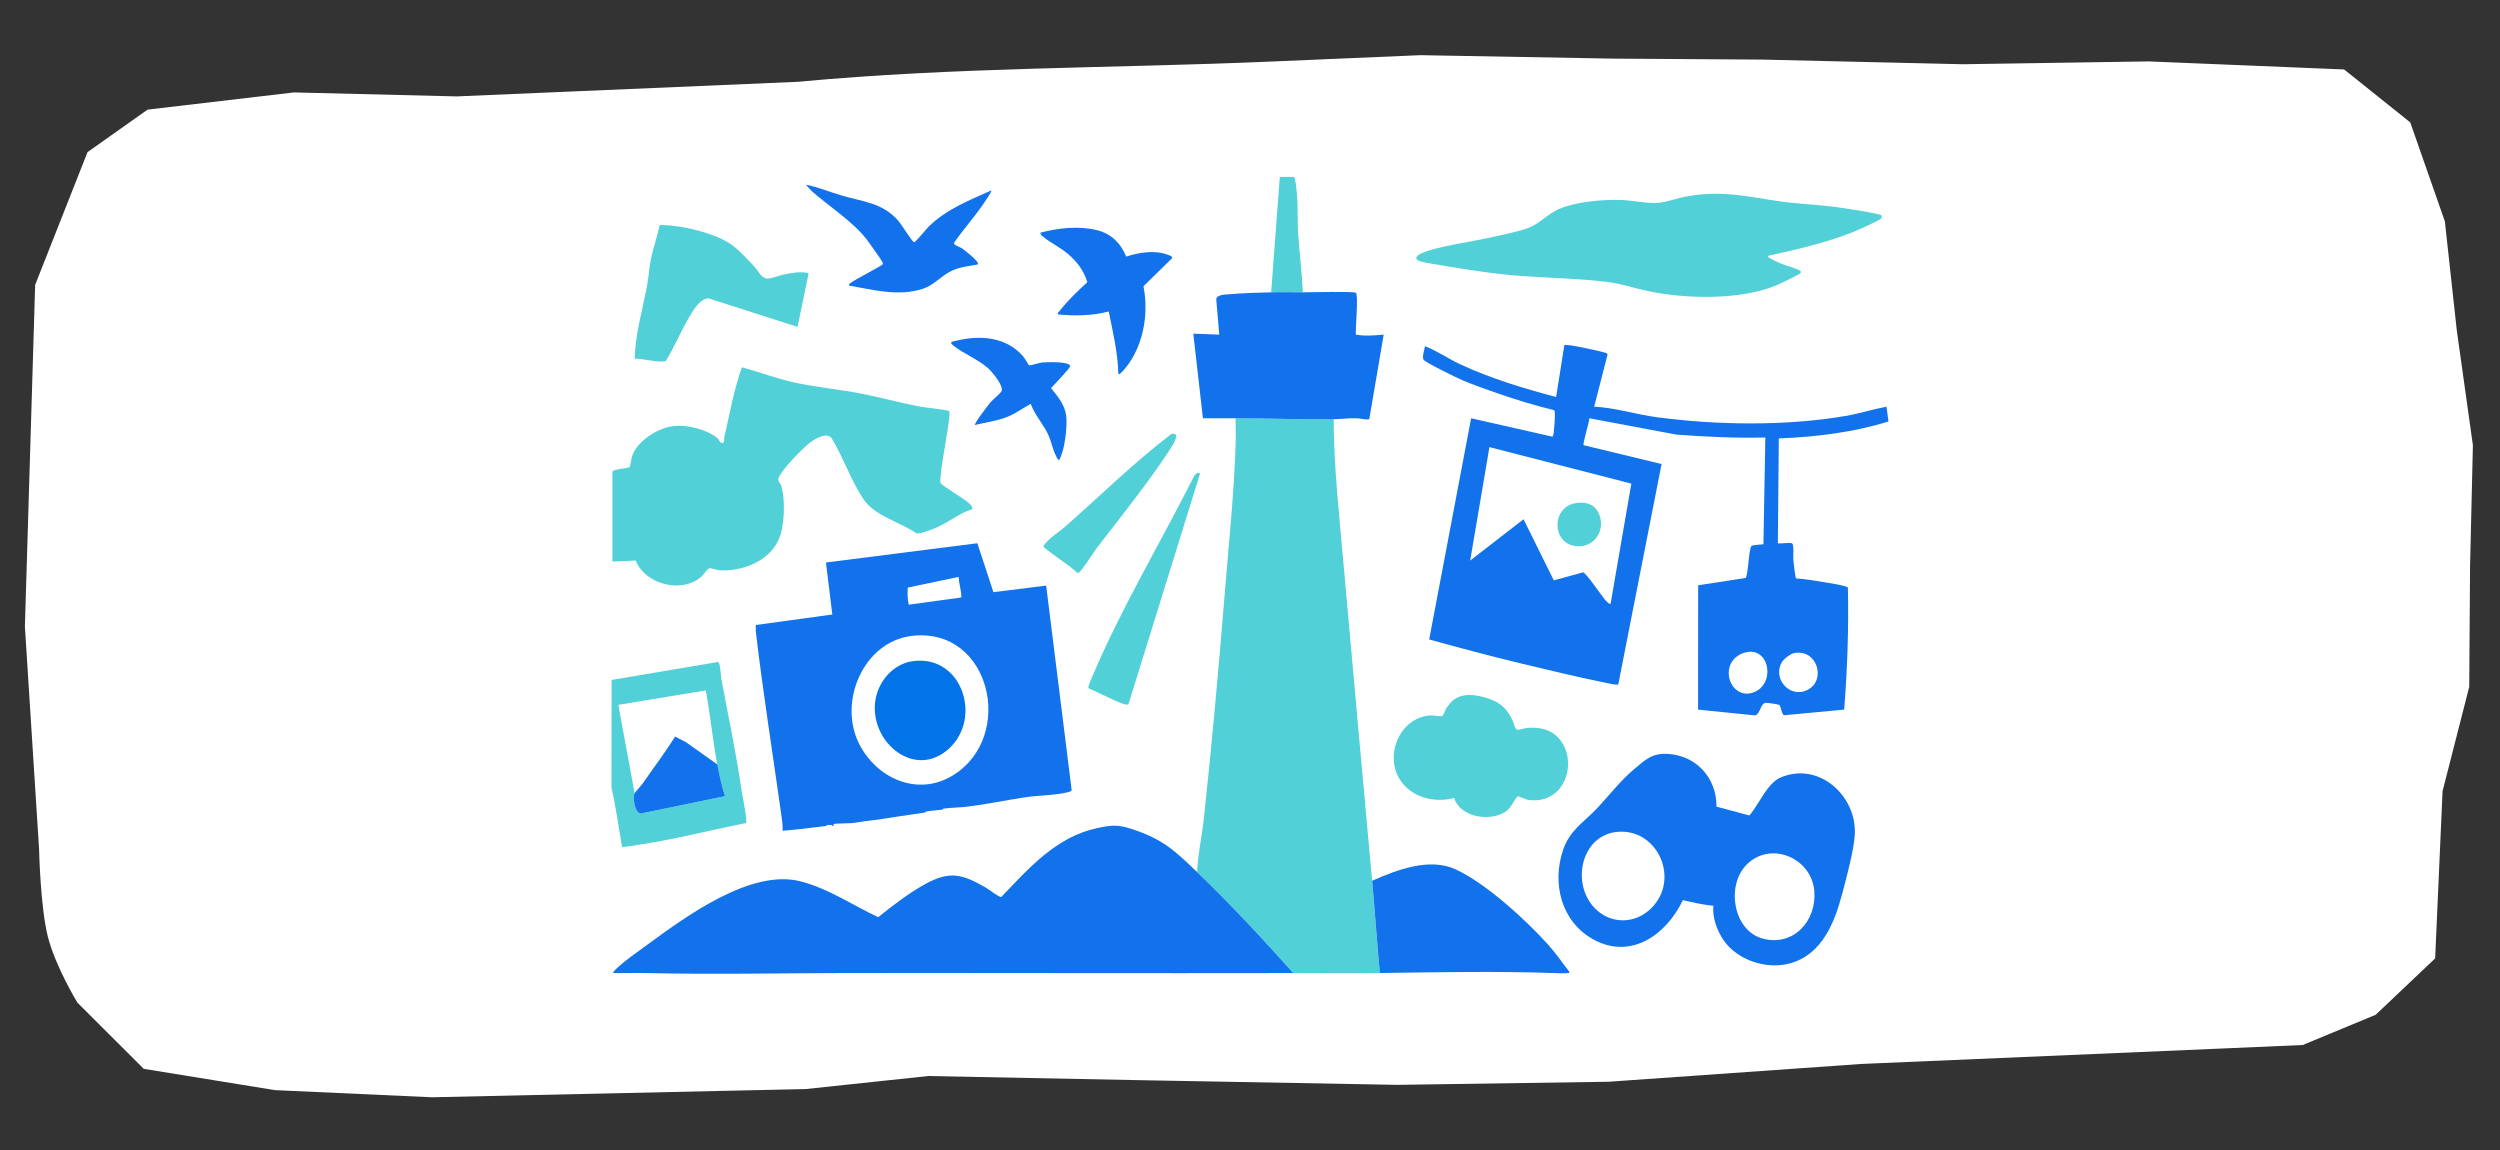
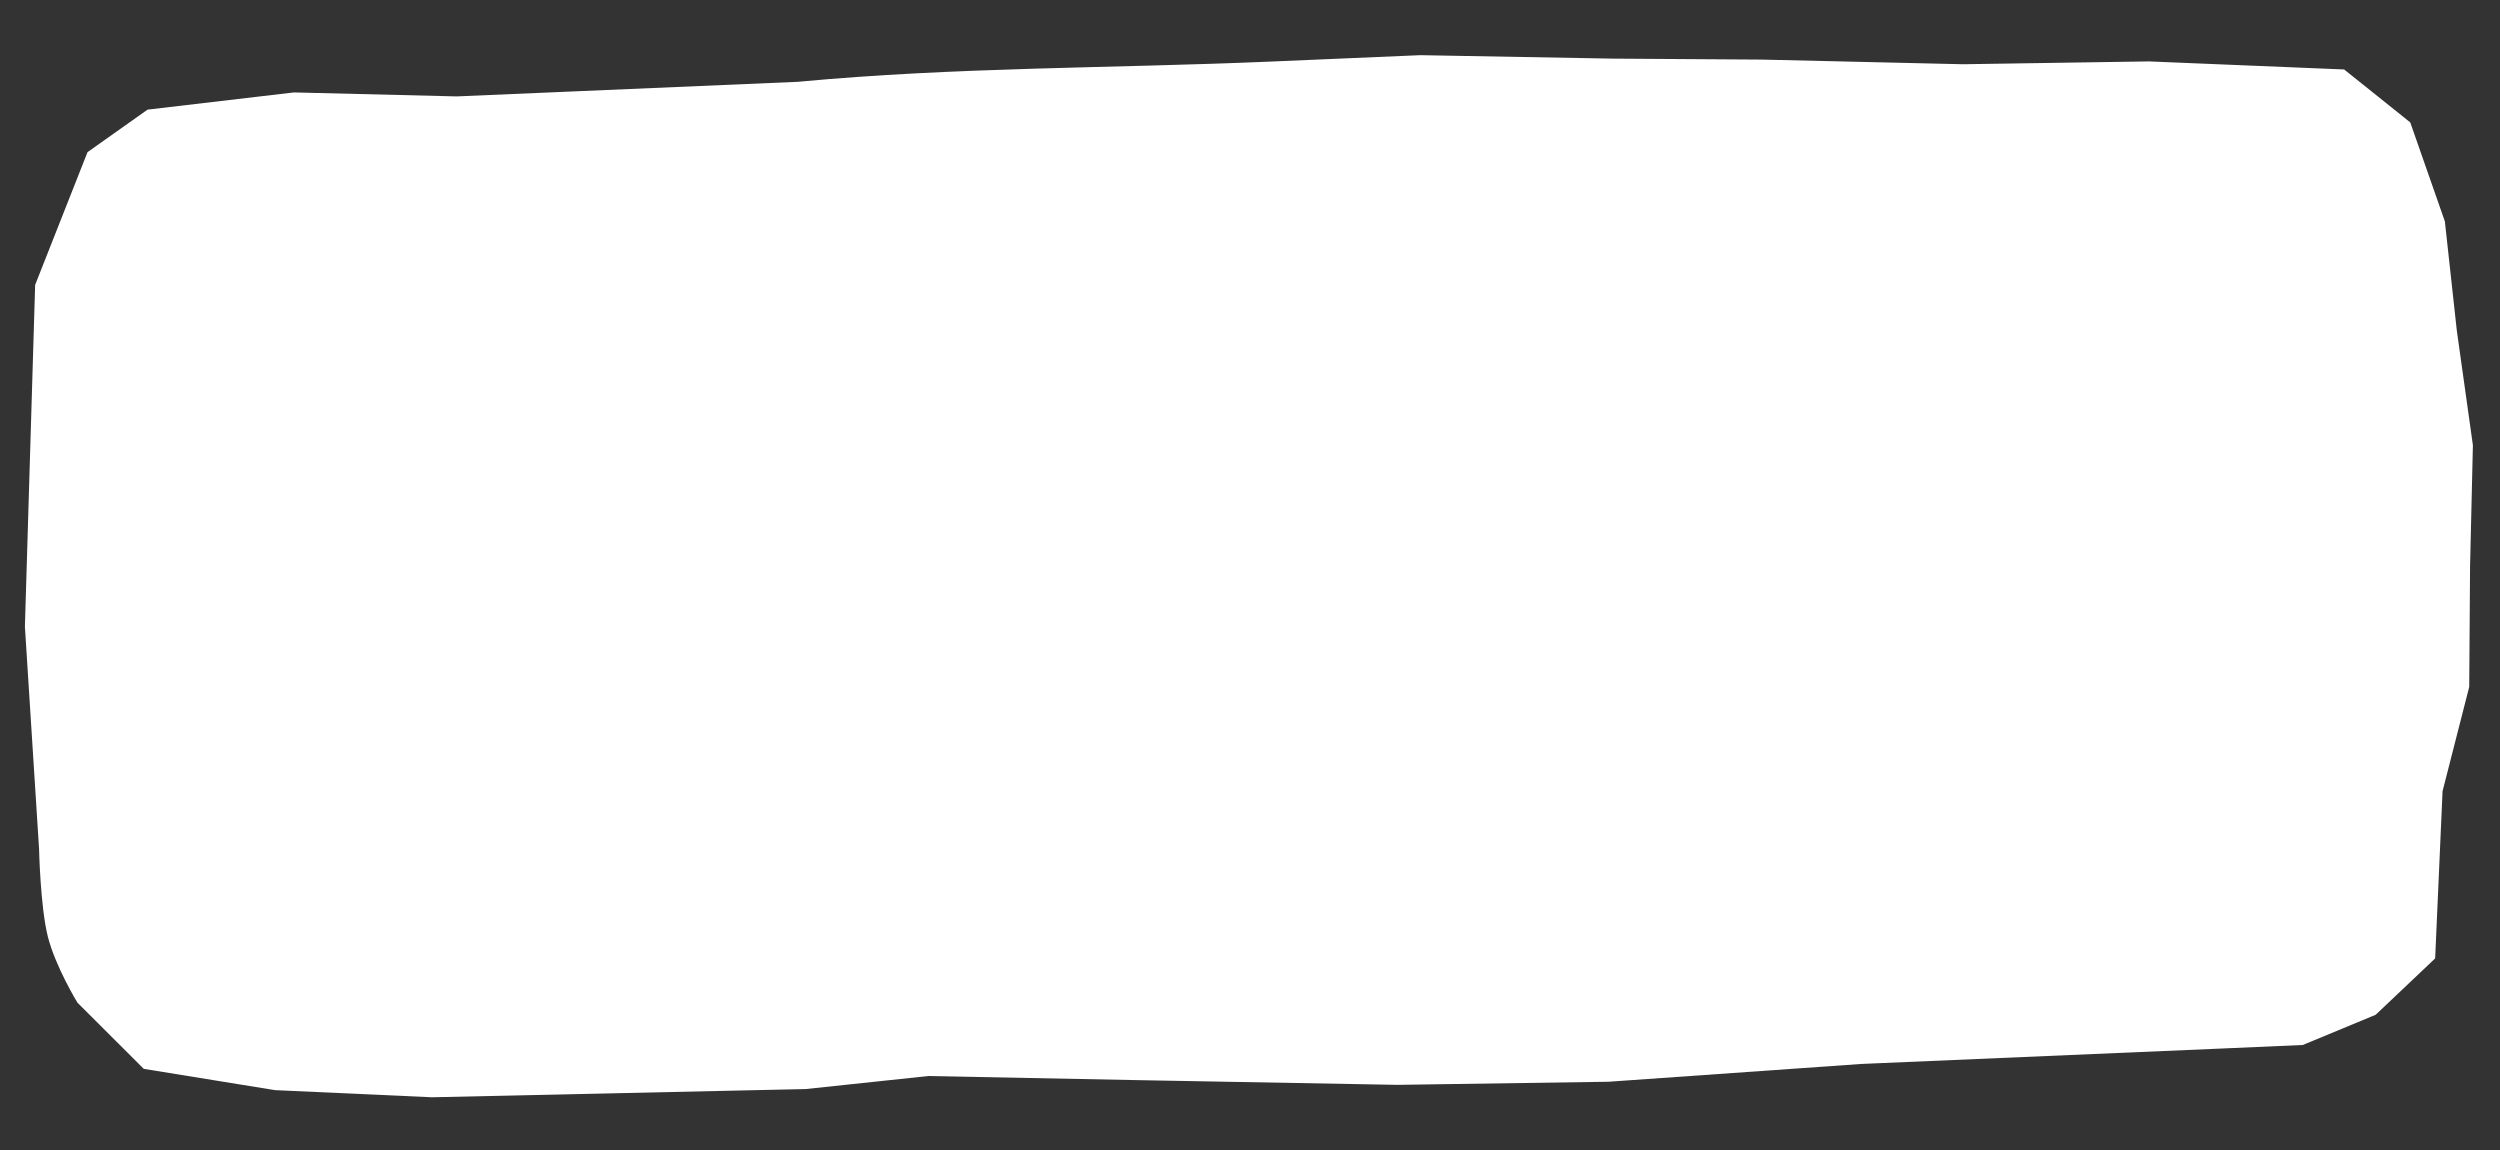
<svg xmlns="http://www.w3.org/2000/svg" width="650" height="299" viewBox="0 0 650 299" fill="none">
  <rect x="0" y="0" width="650" height="299" fill="#333333" stroke="none" />
  <path d="M419.416 15.244L458.095 15.494L510.354 16.703L558.7 15.967L609.476 18.061L626.664 31.825L635.665 57.563L638.762 85.874L642.954 115.771L642.216 147.272L641.998 178.592L635.064 205.714L633.14 249.187L617.677 263.841L598.724 271.695L578.01 272.601L483.918 276.628L418.214 281.254L363.335 282.061L295.774 280.836L241.359 279.766L209.488 283.153L112.301 285.289L71.511 283.436L37.38 277.901L20.131 260.687C20.131 260.687 14.374 251.265 12.427 243.469C10.48 235.674 10.159 220.762 10.159 220.762L6.475 162.912L9.14 74.07L22.756 39.554L38.364 28.505L76.414 24.031L118.723 25.066L147.837 23.821L207.447 21.27C248.656 17.411 288.936 17.783 330.213 16.016L369.268 14.345L419.416 15.244Z" fill="white" />
  <g clip-path="url(#clip0_810_83)">
-     <path d="M346.75 109C346.8 121.29 348.17 133.59 349.25 145.87C351.69 173.58 354.26 201.33 356.75 229C357.47 237 358 245.01 358.75 253C351.38 253.1 343.77 252.98 336.25 253C328.2 244.02 319.97 235.1 311.25 226.75C311.43 222.11 312.5 217.5 313 212.87C315.13 193.11 316.9 173.2 318.51 153.38C319.53 140.82 320.88 127.94 321.27 115.39C321.34 113.19 321.24 110.94 321.26 108.75C329.64 108.77 338.28 109.09 346.76 109H346.75Z" fill="#51D0D8" />
    <path d="M159.25 122.62C159.47 121.93 163.31 121.82 163.69 121.44C163.87 121.26 164.17 119.1 164.38 118.5C165.8 114.49 171.25 111.12 175.38 110.75C178.91 110.43 184.02 111.74 186.61 113.99C186.88 114.22 187.09 114.96 187.5 115.13C188.44 115.52 188.2 114.18 188.32 113.69C189.73 107.6 190.79 101.37 192.9 95.49C197.36 96.71 201.73 98.37 206.25 99.38C212.03 100.68 218.01 101.2 223.81 102.32C228.8 103.28 233.78 104.66 238.74 105.64C239.98 105.88 246.34 106.59 246.76 106.87C247.55 107.38 244.04 123.3 244.54 125.59C244.72 126.12 250.96 129.88 251.87 130.76C253.95 132.74 252.14 132.49 250.93 133.07C248.35 134.32 245.9 136.16 243.16 137.3C242.15 137.72 239.12 138.92 238.23 138.65C233.99 135.67 227.51 134.25 224.53 129.83C221.29 125.02 219.24 118.9 216.21 113.9C214.82 112.19 211.51 114.31 210.23 115.37C208.36 116.92 203.12 122.21 202.41 124.33C202.13 125.18 202.83 125.43 203.1 126.26C204.25 129.85 204.01 136.89 202.44 140.34C199.86 146.05 192.83 148.67 186.85 148.25C186.1 148.2 185.02 147.62 184.4 147.79C183.78 147.96 182.93 149.4 182.44 149.85C177.44 154.43 167.72 152.02 165.3 145.74L159.22 146V122.62H159.25Z" fill="#51D0D8" />
-     <path d="M459.75 66.5C459.63 67.09 459.83 66.9 460.07 67.06C460.79 67.53 462.25 68.18 463.08 68.54C464.16 69.01 467.28 69.83 467.99 70.38C468.27 70.6 468.35 70.67 468.13 71.01C467.91 71.35 462.94 73.71 462.17 74.05C452.74 78.09 438.42 77.78 428.45 75.68C424.91 74.93 421.47 73.73 417.84 73.29C408.67 72.17 399.1 72.31 389.9 71.23C384.45 70.59 378.37 69.61 372.95 68.68C371.89 68.5 369.74 68.19 368.85 67.78C367.72 67.26 368.34 66.52 369.18 66.07C372.77 64.14 383.27 62.76 387.8 61.69C390.7 61 394.7 60.27 397.37 59.26C400.36 58.13 402.37 55.61 405.42 54.31C409.85 52.43 416.79 51.82 421.61 52C424.48 52.11 428.36 52.96 431.11 52.75C433.32 52.58 436.14 51.48 438.44 51.08C448.3 49.35 454.22 51.21 463.65 52.47C468.1 53.07 472.63 53.2 477.08 53.79C478.52 53.98 488.76 55.5 489.13 55.99C489.33 56.25 489.29 56.5 489.13 56.76C488.78 57.32 482.45 60.08 481.37 60.5C474.41 63.23 467.03 64.89 459.74 66.5H459.75Z" fill="#51D0D8" />
    <path d="M404.4 191.1C410.71 196.32 407.74 209.34 397.39 207.98C396.71 207.89 394.9 206.99 394.65 207.04C394.27 207.11 392.84 209.86 392.12 210.5C388.33 213.86 379.77 212.82 378.08 207.48C373.1 208.8 367.33 207.45 364.25 203.12C359.65 196.65 363.92 186.32 372.13 186C372.92 185.97 374.56 186.41 375 186.13C375.33 185.93 375.8 184.48 376.13 184C376.21 183.89 377.28 182.55 377.35 182.48C379.88 179.92 383.89 180.57 386.99 181.63C390.09 182.69 391.73 184.16 393.21 187.16C393.52 187.79 393.86 189.55 394.41 189.72C394.93 189.88 396.4 189.3 397.12 189.25C399.71 189.07 402.35 189.4 404.4 191.1Z" fill="#51D0D8" />
    <path d="M210.25 71L207.36 84.99L184.19 77.56C181.85 77.68 180.02 81.01 178.96 82.84C176.9 86.38 175.32 90.29 173.15 93.78C172.1 94.54 166.59 93.12 165.01 93.26C165.19 86.89 166.99 80.78 168.19 74.57C168.67 72.1 168.78 69.52 169.33 66.96C169.93 64.18 170.91 61.42 171.49 58.62C171.73 58.45 172.08 58.49 172.37 58.5C177.6 58.7 185.01 60.4 189.49 63.15C191.74 64.53 194.26 67.31 196.11 69.28C197.02 70.25 197.8 72.1 199.25 72.41C200.23 72.61 202.55 71.63 203.76 71.38C205.97 70.92 208.01 70.55 210.26 71.01L210.25 71Z" fill="#51D0D8" />
    <path d="M193.97 213.98C183.26 216.13 172.63 218.96 161.75 220.24C160.82 215.12 160.19 209.94 158.99 204.87L159.02 176.78L186.75 172.1C187.28 172.47 187.4 175.68 187.56 176.56C189.36 186.26 191.35 195.53 192.78 205.34C192.96 206.55 194.39 213.48 193.96 213.98H193.97ZM186.5 198.75C185.26 192.38 184.71 185.87 183.5 179.5L160.76 183.26L165 206.25C164.47 207.27 164.97 211.45 166.62 211.52L188.5 207C187.63 204.3 187.03 201.52 186.5 198.75Z" fill="#51D0D8" />
    <path d="M283.03 178.97C282.78 178.57 283.49 177.09 283.71 176.58C291.24 158.58 301.74 141.13 310.52 123.69C311.02 123.22 311.19 122.68 312.02 123.1L293.48 182.84C293.39 183.01 293.28 183.17 293.09 183.22C292.16 183.49 284.51 179.51 283.03 178.96V178.97Z" fill="#51D0D8" />
    <path d="M305.72 113.03C306.32 113.96 303.81 117.42 303.21 118.32C297.62 126.71 291.26 134.52 285.15 142.51C284.3 143.62 281.35 148.28 280.64 148.76C280.49 148.86 280.38 149 280.17 148.95C277.4 146.53 274.19 144.61 271.36 142.24C271.09 141.75 272.81 140.25 273.25 139.86C274.39 138.83 275.83 137.9 277.01 136.87C286.11 128.87 294.81 120.26 304.52 112.86C304.77 112.65 305.64 112.89 305.72 113.02V113.03Z" fill="#51D0D8" />
    <path d="M338.75 76C336.01 76 333.24 75.93 330.5 76L332.75 46H336.37C336.84 46 337.19 50.21 337.24 50.88C337.49 54.01 337.3 57.26 337.5 60.37C337.83 65.58 338.49 70.78 338.75 76Z" fill="#51D0D8" />
-     <path d="M409.68 130.81C412.01 130.44 414.31 130.88 415.5 133.12C417.8 137.44 414.69 142.64 409.64 141.98C403.31 141.15 403.44 131.8 409.68 130.81Z" fill="#51D0D8" />
    <path d="M465.87 141.25C466.53 141.45 466.18 144.57 466.25 145.37C466.31 146.05 466.75 150.22 466.98 150.39C469.36 150.55 471.7 150.92 474.04 151.33C475.64 151.61 478.68 152.03 480.07 152.55C480.27 152.62 480.41 152.69 480.46 152.91C480.68 163.48 480.31 173.98 479.49 184.5L463.89 185.96C463.24 185.82 463 183.63 462.68 183.31C462.53 183.16 459.51 182.69 459.11 182.73C457.69 182.86 457.74 185.52 456.37 186.01L441.5 184.5L441.52 152.17L453.82 150.28C454.55 149.82 454.61 142.97 455.36 142C455.64 141.64 457.88 141.62 458.49 141.5L458.99 113.75C451.26 113.95 443.57 113.56 435.87 113L413.24 108.75C413.22 109.72 411.43 115.45 411.74 115.75L432.01 120.65L420.74 178C419.8 178.07 418.9 177.81 417.99 177.63C410.43 176.11 402.51 174.19 394.99 172.38C387.16 170.49 379.35 168.41 371.59 166.26L382.49 108.75L403.57 113.52C403.83 113.46 403.93 112.83 403.96 112.61C404.08 111.61 404.32 108.56 404.26 107.63C404.24 107.3 404.32 106.84 404 106.62C399.04 105.43 394.17 103.93 389.36 102.26C386.39 101.23 383.13 100.09 380.25 98.87C378.93 98.31 370.45 94.19 370.11 93.5C369.7 92.67 370.38 90.94 370.49 90C373.69 91.25 376.55 93.27 379.65 94.71C387.55 98.4 396.17 101 404.59 103.22L406.73 89.74C407.14 89.32 415.8 91.22 416.99 91.61C417.32 91.72 417.85 91.77 417.97 92.15L414.49 105.74C420.04 106.01 425.38 107.77 430.87 108.49C446.47 110.55 464.28 110.8 479.79 108.16C483.35 107.55 486.94 106.41 490.49 105.74L491.01 109.58C481.88 112.43 472.06 113.62 462.49 113.99L462.24 141.24C463.19 141.42 465.07 140.99 465.86 141.24L465.87 141.25ZM418.75 157L424.15 125.74L387.25 116.25L382.25 145.75L396.12 135L403.99 150.9L411.6 148.81C412.39 148.96 416.39 154.85 417.26 155.87C417.45 156.1 418.47 157.26 418.75 157ZM451.09 171.09C447.17 175.01 450.89 182.23 456.25 179.88C462 177.36 459.77 166.9 452.65 170.03C452.25 170.2 451.39 170.79 451.09 171.09ZM466.43 169.81C465.52 170 463.89 171.23 463.39 172.02C460.65 176.28 465.29 181.76 469.98 179.36C474.92 176.83 472.43 168.58 466.44 169.82L466.43 169.81Z" fill="#1272EB" />
    <path d="M311.25 226.75C319.97 235.1 328.2 244.02 336.25 253C297.6 253.08 258.92 252.95 220.39 252.99C202.86 253.01 185.38 253.41 167.89 252.99C165.1 252.92 162.29 253.06 159.51 252.99C159.22 252.74 160.2 251.93 160.39 251.75C162.52 249.7 165.84 247.43 168.28 245.64C178.3 238.31 195.13 225.9 208.01 229.12C215.29 230.94 221.69 235.36 228.33 238.47C232.07 235.45 236.46 232.08 240.68 229.79C247.1 226.31 250.28 227.33 256.33 230.79C257.08 231.22 259.79 233.35 260.33 233.22C267.49 225.74 274.6 217.59 285.21 215.32C288.99 214.51 290.61 214.33 294.32 215.56C302.37 218.21 305.35 221.09 311.26 226.75H311.25Z" fill="#1272EB" />
    <path d="M446.28 209.72L454.84 212.02C457.31 209.2 459.45 203.62 463 202.13C473 197.92 482.88 207.04 482.24 217.12C481.98 221.18 480.11 228.04 479.03 232.16C477.02 239.82 473.8 248.16 465.36 250.49C459.33 252.15 451.73 249.67 448.15 244.48C446.48 242.06 445.11 238.44 445.5 235.51C442.79 235.24 440.16 234.64 437.55 234.03C433.29 242.98 424.05 249.7 414.18 244.2C405.94 239.61 403.45 229.68 406.39 221.01C408.13 215.9 411.53 214.02 415.01 210.38C418.49 206.74 421.15 203.1 425 199.87C427.98 197.37 429.65 195.73 433.85 196.03C441.17 196.55 446.36 202.41 446.29 209.72H446.28ZM420.19 216.32C412.41 217.26 409.36 226.35 412.45 232.92C415.96 240.37 425.18 241.56 430.35 234.98C436.43 227.24 430.31 215.1 420.19 216.32ZM454.09 224.84C448.73 230.27 450.63 242.01 458.34 244.04C466.32 246.15 472.36 239.42 471.72 231.66C471.01 223.04 460.34 218.51 454.09 224.84Z" fill="#1272EB" />
    <path d="M330.5 76C333.24 75.93 336.01 76 338.75 76C340.51 76 351.95 75.72 352.52 76.11C353.25 76.61 352.39 85.53 352.51 87C354.93 87.44 357.33 87.21 359.76 87L356.01 109C354.85 109.18 353.76 108.77 352.65 108.74C350.62 108.69 348.74 108.98 346.76 109C338.28 109.09 329.64 108.77 321.26 108.75C318.43 108.75 315.59 108.75 312.76 108.75L310.26 86.75L317.01 87L316.23 77.87C316.22 76.58 318.59 76.59 319.63 76.5C323.11 76.2 326.99 76.08 330.5 76Z" fill="#1272EB" />
-     <path d="M356.75 229C363.21 226.14 371.71 222.87 378.55 226.07C386.48 229.78 396.76 239.2 402.63 245.74C404.57 247.9 406.21 250.34 408 252.62C408.07 253.13 407.98 252.95 407.63 252.99C406.64 253.12 404.93 253.04 403.87 252.99C388.86 252.47 373.77 252.79 358.76 252.98C358.01 244.99 357.48 236.98 356.76 228.98L356.75 229Z" fill="#1272EB" />
    <path d="M257.75 49.5C257.98 49.74 255.77 52.88 255.46 53.33C253.12 56.71 250.35 59.78 248.03 63.17C247.98 63.78 249.59 64.21 250.08 64.55C250.71 64.98 254.75 68.05 254.25 68.75C251.83 69.22 249.59 69.37 247.33 70.46C244.65 71.74 242.97 74.08 239.95 75.08C233.57 77.17 227.09 75.33 220.76 74.26C220.66 73.8 220.9 73.77 221.18 73.55C222.39 72.61 229.24 69.14 229.48 68.73C229.58 68.55 229.52 68.37 229.46 68.19C229.34 67.81 225.89 62.96 225.36 62.28C221.65 57.48 215.54 53.69 211 49.64L209.51 48.01C212.76 48.66 215.84 49.96 219.01 50.88C224.61 52.52 229.52 52.72 233.64 57.5C234.36 58.33 237.17 62.9 237.67 62.98C238 63.04 240.87 59.5 241.51 58.87C246.07 54.39 252.01 52.08 257.76 49.5H257.75Z" fill="#1272EB" />
    <path d="M292.77 66.73C296.03 65.66 300.12 64.96 303.45 66.18C303.8 66.31 304.9 66.58 304.76 67.12L297.3 74.42C298.64 81.17 297.45 88.87 293.47 94.57C293.28 94.85 291.16 97.7 290.77 97.24C290.64 91.73 289.37 86.36 288.27 80.99C283.87 82.12 279.53 82.18 275.02 81.74C274.91 81.31 275.2 81.24 275.39 80.99C277.54 78.21 280.11 75.74 282.7 73.37C281.76 70.3 280.06 68.06 277.64 66C275.7 64.35 273.01 63.05 271.15 61.49C270.84 61.23 270.45 60.95 270.53 60.49C275.21 59.27 280.32 58.69 285.08 59.81C288.82 60.69 291.42 63.2 292.8 66.72L292.77 66.73Z" fill="#1272EB" />
    <path d="M267.54 94.97C267.82 95.13 270.21 94.32 270.88 94.25C272.04 94.14 278 93.92 278.24 95.15C278.34 95.66 273.92 100.18 273.27 100.91C275 103.02 276.89 105.31 277.22 108.15C277.49 110.44 276.99 114.74 276.38 117C276.29 117.33 275.59 119.4 275.5 119.49C275.1 119.88 274.7 118.77 274.58 118.54C273.68 116.86 273.43 115.09 272.71 113.4C271.48 110.49 269.05 107.99 267.99 104.99C265.92 106.13 264.03 107.56 261.81 108.43C259.13 109.48 256.27 109.82 253.5 110.49C253.18 110.18 257.03 105.18 257.51 104.62C258.08 103.95 260.16 102.22 260.39 101.73C261.04 100.29 257.87 96.57 256.76 95.61C254.13 93.34 250.26 91.82 247.82 89.8C246.63 88.82 247.67 88.82 248.71 88.57C254.91 87.06 261.65 87.61 266 92.63C266.38 93.06 267.43 94.9 267.55 94.97H267.54Z" fill="#1272EB" />
    <path d="M272 152.25L258.29 153.97L254.11 141.24L214.75 146.25L216.4 159.77L196.5 162.5V164.14C198.41 180.28 200.97 196.33 203.22 212.41C203.38 213.59 203.52 214.81 203.5 216C207.26 215.71 211.01 215.21 214.75 214.75C214.87 214.74 214.98 214.62 215 214.5C215.36 214.46 215.88 214.47 216.25 214.5C216.28 214.5 216.49 214.85 216.75 214.75C216.78 214.61 216.71 214.28 216.75 214.25C216.94 214.1 220.88 214.07 221.62 214C222.73 213.89 223.9 213.63 225 213.5C228.11 213.15 230.7 212.74 233.75 212.25C235.99 211.89 238.27 211.63 240.5 211.25C240.7 211.22 240.73 211 240.75 211C242.16 210.75 243.59 210.68 245 210.5C245.12 210.49 245.23 210.37 245.25 210.25C247.23 209.97 249.58 209.97 251.59 209.72C256.64 209.1 261.63 208.02 266.65 207.28C270.13 206.77 274.42 206.8 277.81 205.94C278.12 205.86 278.41 205.74 278.64 205.5L272 152.25ZM236.02 152.77L249.24 149.99C249.31 151.56 249.81 153.14 249.94 154.69C249.96 154.97 250.06 155.18 249.76 155.37L236.26 157.22C235.97 155.75 235.92 154.26 236.02 152.76V152.77ZM247.73 201.61C238.62 207.2 227.98 202.42 223.41 193.47C217.83 182.55 224.44 166.76 237.2 165.32C257.6 163.02 264.1 191.56 247.74 201.61H247.73Z" fill="#1272EB" />
-     <path d="M165 206.25C165.22 205.81 166.73 204.27 167.2 203.58C169.95 199.54 172.95 195.66 175.52 191.51L178.38 192.99L186.5 198.75C187.04 201.51 187.63 204.29 188.5 207L166.62 211.52C164.97 211.45 164.47 207.27 165 206.25Z" fill="#1272EB" />
+     <path d="M165 206.25C165.22 205.81 166.73 204.27 167.2 203.58L178.38 192.99L186.5 198.75C187.04 201.51 187.63 204.29 188.5 207L166.62 211.52C164.97 211.45 164.47 207.27 165 206.25Z" fill="#1272EB" />
    <path d="M237.95 171.82C250.28 170.72 255.32 186.75 246.75 194.62C238.01 202.65 226.53 193.29 227.5 182.87C228.02 177.31 232.26 172.32 237.95 171.82Z" fill="#0274E8" />
  </g>
  <defs>
    <clipPath id="clip0_810_83">
-       <rect width="332.02" height="207.18" fill="white" transform="translate(159 46)" />
-     </clipPath>
+       </clipPath>
  </defs>
</svg>